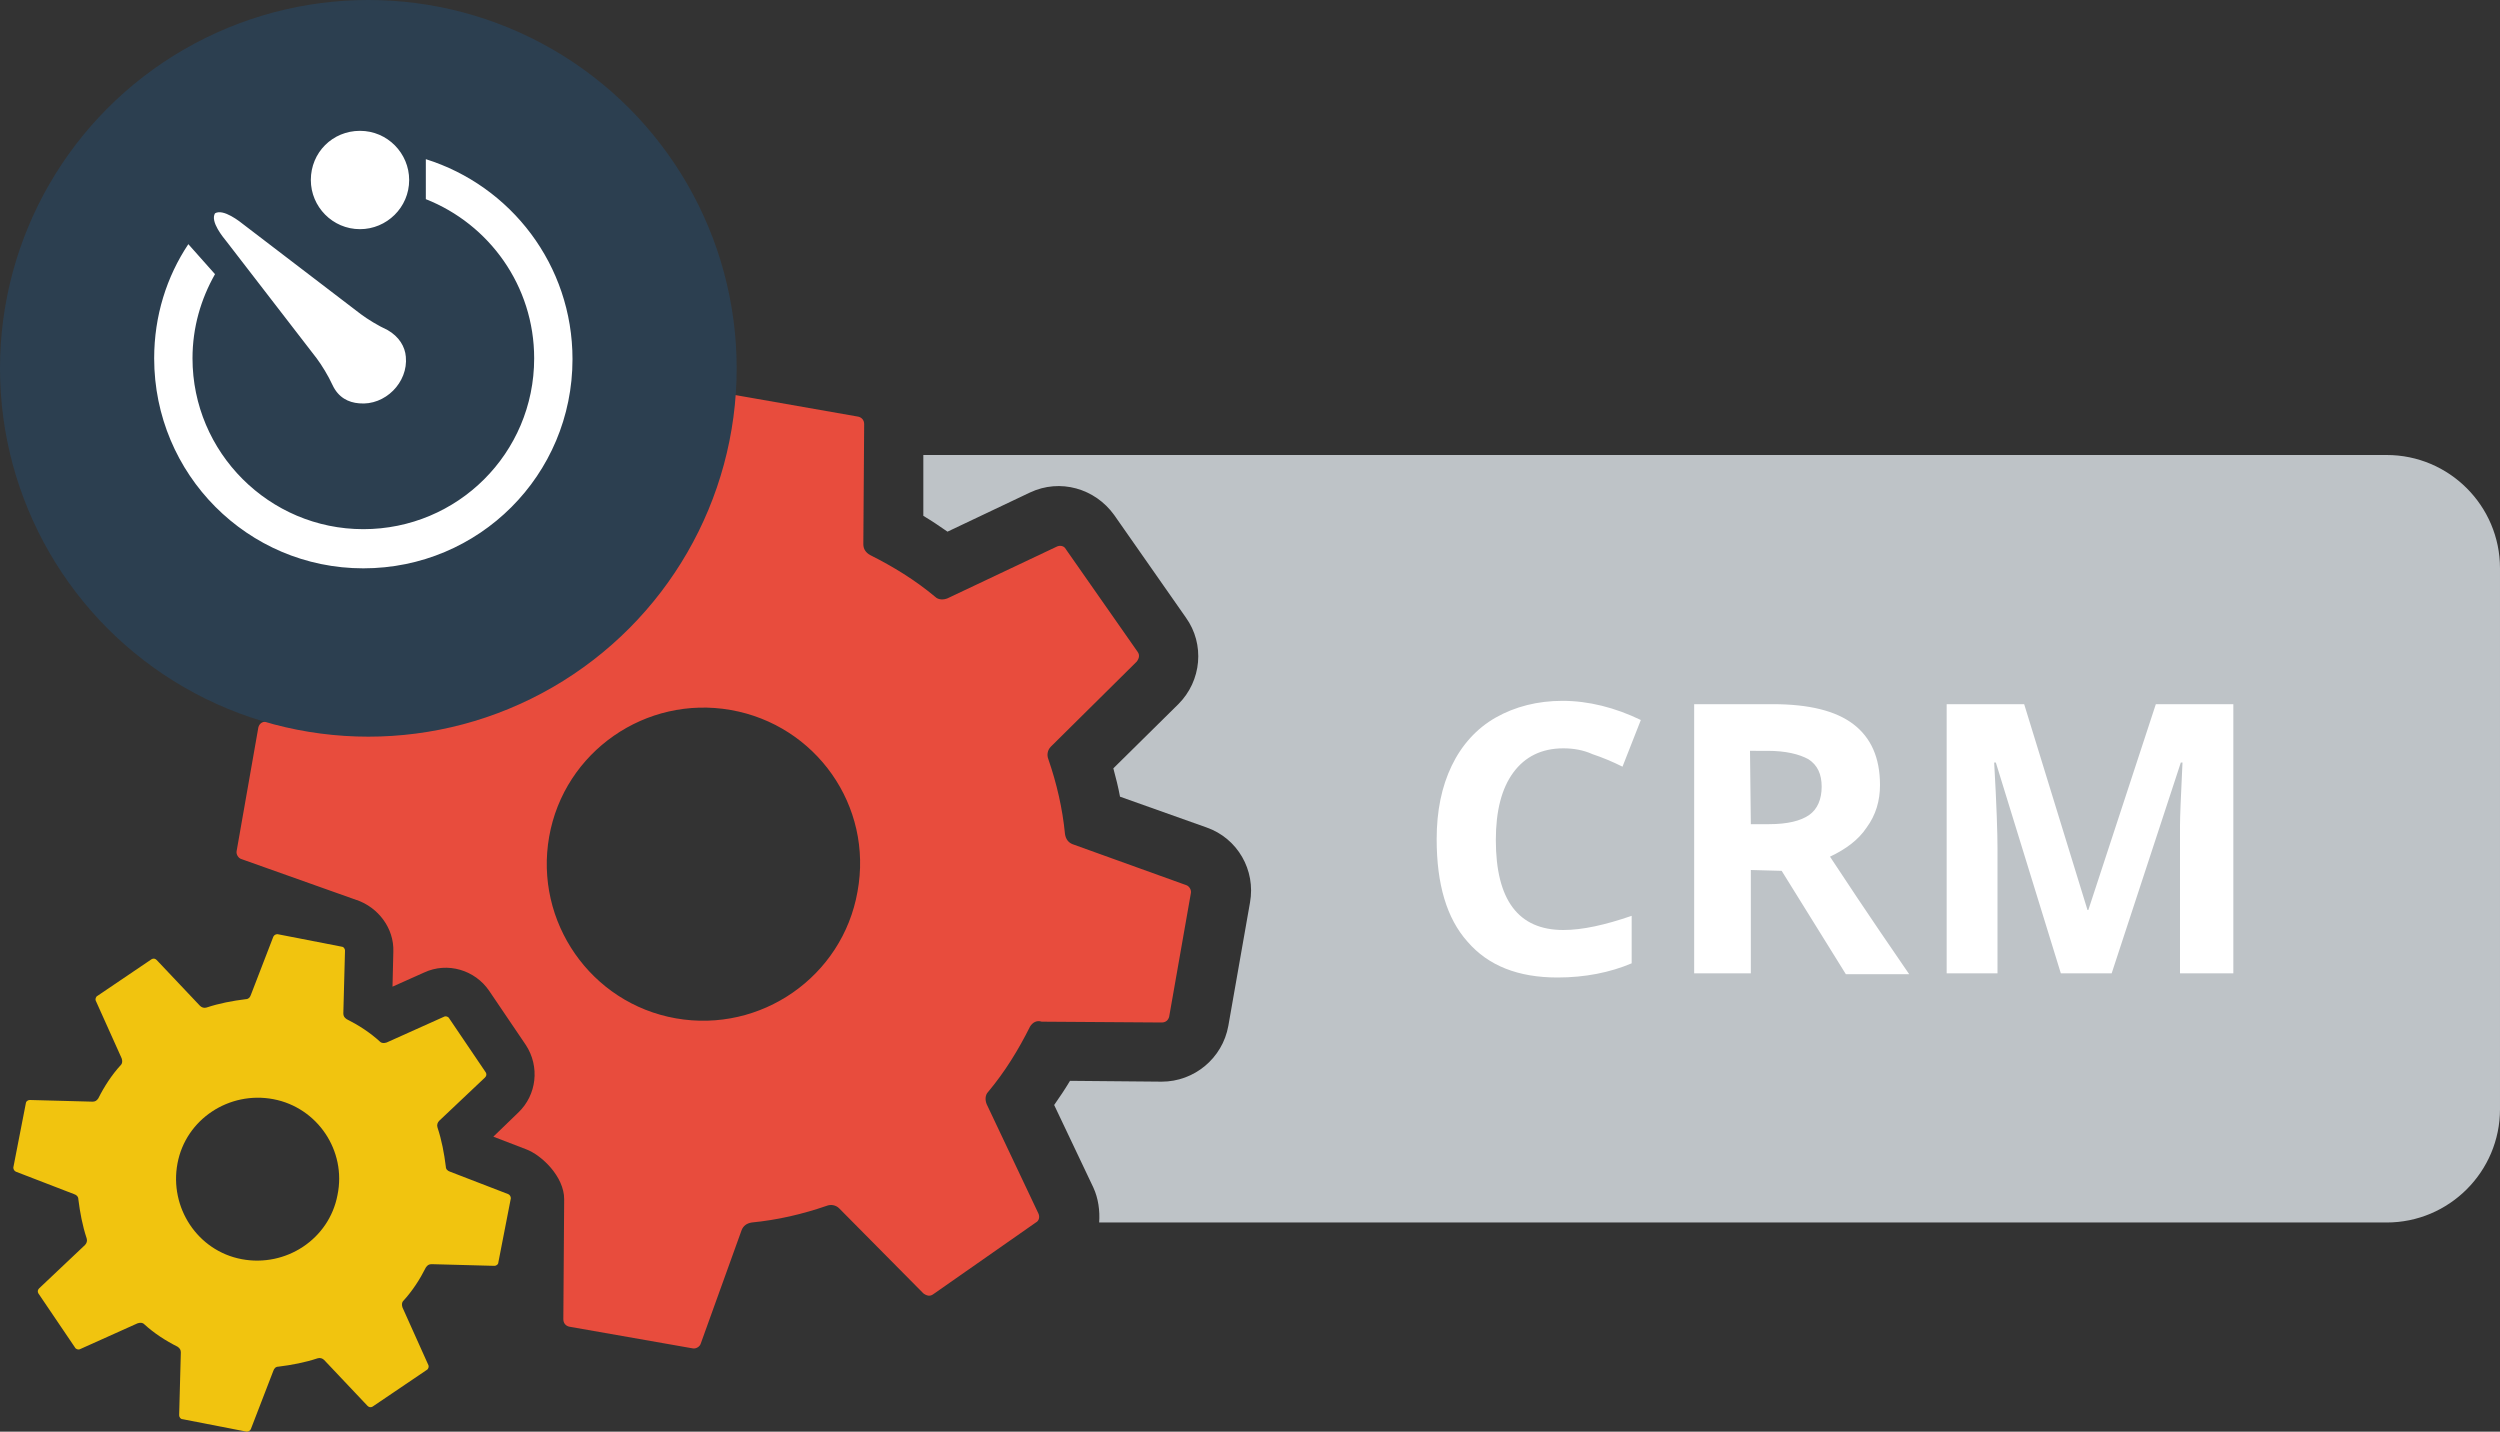
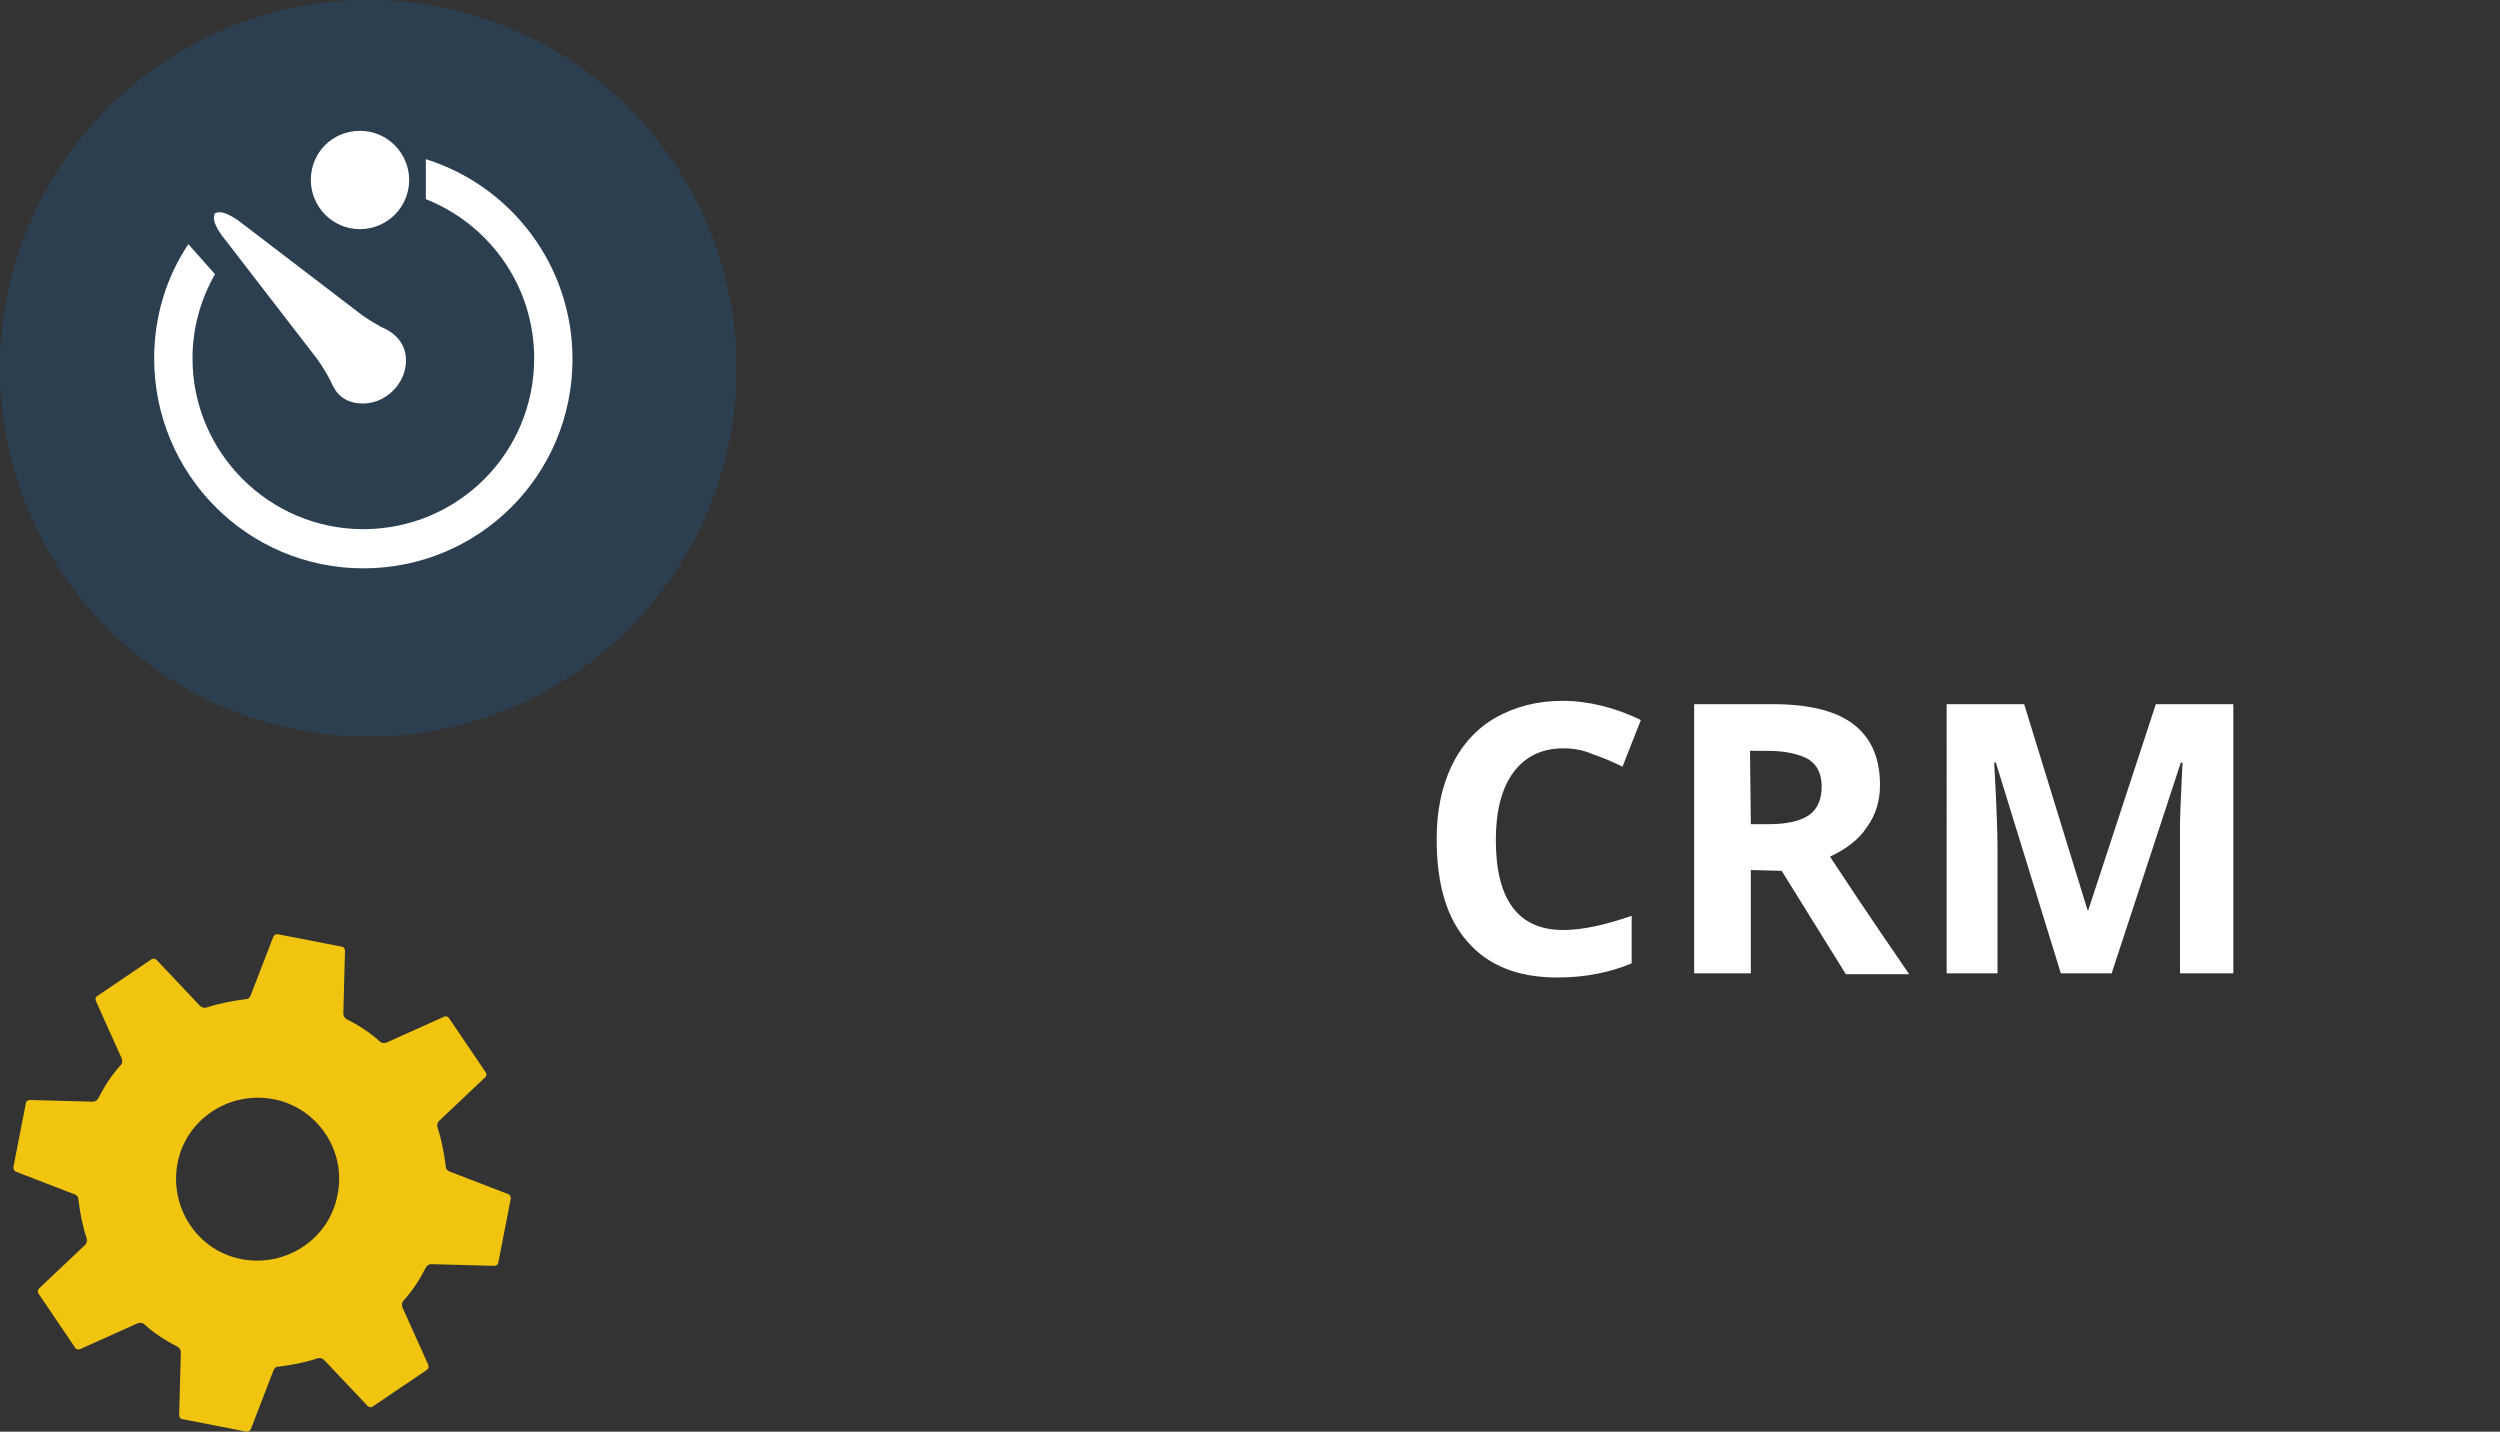
<svg xmlns="http://www.w3.org/2000/svg" version="1.2" baseProfile="tiny" id="Layer_1" x="0px" y="0px" viewBox="0 0 300 171.8" xml:space="preserve">
  <rect x="0" y="0" width="300" height="171.8" fill="#333333" stroke="none" />
-   <path fill="#E84C3D" d="M123.6,123.2c-1.4,2.8-3,5.4-5,7.8c-0.4,0.4-0.4,1-0.2,1.5l6.2,13.1c0.2,0.4,0.1,0.9-0.3,1.1l-12.3,8.6  c-0.4,0.3-0.8,0.2-1.2-0.1L100.7,145c-0.4-0.4-1-0.5-1.5-0.3c-2.9,1-5.9,1.7-9,2c-0.6,0.1-1,0.4-1.2,0.9l-4.9,13.6  c-0.1,0.4-0.6,0.7-1,0.6l-14.8-2.6c-0.4-0.1-0.7-0.4-0.7-0.9l0.1-14.4c0-2.7-2.7-5.3-4.6-6l-3.9-1.5l3-2.9c2.2-2.1,2.6-5.5,0.9-8.1  l-4.4-6.5c-1.7-2.5-5-3.5-7.8-2.2l-3.8,1.7l0.1-4.2c0.1-2.8-1.8-5.3-4.4-6.2c-0.1,0-0.2-0.1-0.3-0.1L29,103.1  c-0.4-0.1-0.7-0.6-0.6-1L31,87.3c0.1-0.4,0.4-0.7,0.9-0.7l14.4,0.1c0.6,0,1-0.3,1.3-0.8c1.4-2.8,3-5.4,5-7.8c0.4-0.4,0.4-1,0.2-1.5  l-6.2-13.1c-0.2-0.4-0.1-0.9,0.3-1.1l12.3-8.6c0.4-0.3,0.8-0.2,1.2,0.1l10.2,10.3c0.4,0.4,1,0.5,1.5,0.3c2.9-1,5.9-1.7,9-2  c0.6-0.1,1-0.4,1.2-0.9L87.2,48c0.1-0.4,0.6-0.7,1-0.6L103,50c0.4,0.1,0.7,0.4,0.7,0.9l-0.1,14.4c0,0.6,0.3,1,0.8,1.3  c2.8,1.4,5.4,3,7.8,5c0.4,0.4,1,0.4,1.5,0.2l13.1-6.2c0.4-0.2,0.9-0.1,1.1,0.3l8.6,12.3c0.3,0.4,0.2,0.8-0.1,1.2l-10.3,10.2  c-0.4,0.4-0.5,1-0.3,1.5c1,2.9,1.7,5.9,2,9c0.1,0.6,0.4,1,0.9,1.2l13.6,4.9c0.4,0.1,0.7,0.6,0.6,1l-2.6,14.8  c-0.1,0.4-0.4,0.7-0.9,0.7l-14.4-0.1C124.4,122.4,123.9,122.7,123.6,123.2L123.6,123.2z M87.7,85.2c-10.2-1.8-20,5-21.8,15.2  s5,20,15.2,21.8s20-5,21.8-15.2C104.8,96.7,97.9,87,87.7,85.2z" />
  <circle fill="#2C3F50" cx="44.2" cy="44.2" r="44.2" />
  <g>
    <path fill="#FFFFFF" d="M51.1,19.1c10.2,3.2,17.6,12.7,17.6,24c0,13.9-11.2,25.1-25.1,25.1S18.5,56.9,18.5,43   c0-5.1,1.5-9.8,4.1-13.7l3.2,3.6c-1.7,3-2.7,6.4-2.7,10.1c0,11.3,9.2,20.5,20.5,20.5S64.1,54.4,64.1,43c0-8.7-5.4-16.1-13-19.1   V19.1z M43.2,15.7c3.3,0,5.9,2.7,5.9,5.9c0,3.3-2.7,5.9-5.9,5.9c-3.3,0-5.9-2.7-5.9-5.9C37.3,18.3,39.9,15.7,43.2,15.7z M25.8,25.6   c-0.6,1,1,2.9,1.4,3.4L38,43c0.6,0.8,1.4,2.1,1.9,3.2c0.7,1.5,1.9,2.1,3.2,2.2c3.1,0.3,5.9-2.5,5.6-5.6c-0.1-1.2-0.8-2.4-2.2-3.2   c-1.1-0.5-2.4-1.3-3.2-1.9L29.3,27C28.8,26.6,26.8,25,25.8,25.6L25.8,25.6z" />
  </g>
  <path fill="#F1C40F" d="M51.1,152.1c-0.7,1.4-1.6,2.8-2.7,4c-0.2,0.2-0.2,0.5-0.1,0.8l3.1,6.9c0.1,0.2,0,0.5-0.2,0.6l-6.5,4.4  c-0.2,0.1-0.4,0.1-0.6-0.1l-5.2-5.5c-0.2-0.2-0.5-0.3-0.8-0.2c-1.5,0.5-3.1,0.8-4.7,1c-0.3,0-0.5,0.2-0.6,0.5l-2.7,7  c-0.1,0.2-0.3,0.3-0.5,0.3l-7.7-1.5c-0.2,0-0.4-0.2-0.4-0.5l0.2-7.5c0-0.3-0.1-0.5-0.4-0.7c-1.4-0.7-2.8-1.6-4-2.7  c-0.2-0.2-0.5-0.2-0.8-0.1l-6.9,3.1c-0.2,0.1-0.5,0-0.6-0.2l-4.4-6.5c-0.1-0.2-0.1-0.4,0.1-0.6l5.5-5.2c0.2-0.2,0.3-0.5,0.2-0.8  c-0.5-1.5-0.8-3.1-1-4.7c0-0.3-0.2-0.5-0.5-0.6l-7-2.7c-0.2-0.1-0.3-0.3-0.3-0.5l1.5-7.7c0-0.2,0.2-0.4,0.5-0.4l7.5,0.2  c0.3,0,0.5-0.1,0.7-0.4c0.7-1.4,1.6-2.8,2.7-4c0.2-0.2,0.2-0.5,0.1-0.8l-3.1-6.9c-0.1-0.2,0-0.5,0.2-0.6l6.5-4.4  c0.2-0.1,0.4-0.1,0.6,0.1l5.2,5.5c0.2,0.2,0.5,0.3,0.8,0.2c1.5-0.5,3.1-0.8,4.7-1c0.3,0,0.5-0.2,0.6-0.5l2.7-7  c0.1-0.2,0.3-0.3,0.5-0.3l7.7,1.5c0.2,0,0.4,0.2,0.4,0.5l-0.2,7.5c0,0.3,0.1,0.5,0.4,0.7c1.4,0.7,2.8,1.6,4,2.7  c0.2,0.2,0.5,0.2,0.8,0.1l6.9-3.1c0.2-0.1,0.5,0,0.6,0.2l4.4,6.5c0.1,0.2,0.1,0.4-0.1,0.6l-5.5,5.2c-0.2,0.2-0.3,0.5-0.2,0.8  c0.5,1.5,0.8,3.1,1,4.7c0,0.3,0.2,0.5,0.5,0.6l7,2.7c0.2,0.1,0.3,0.3,0.3,0.5l-1.5,7.7c0,0.2-0.2,0.4-0.5,0.4l-7.5-0.2  C51.5,151.7,51.3,151.8,51.1,152.1L51.1,152.1z M32.8,131.9c-5.3-1-10.5,2.4-11.5,7.7s2.4,10.5,7.7,11.5s10.5-2.4,11.5-7.7  C41.6,138.1,38.1,132.9,32.8,131.9z" />
-   <path fill="#BEC3C7" d="M110.8,54.6h175.6c7.5,0,13.6,6.1,13.6,13.6v64.9c0,7.5-6.1,13.6-13.6,13.6H131.9c0.1-1.4-0.1-2.9-0.7-4.2  l-4.7-9.9c0.7-1,1.3-1.9,1.9-2.9l11,0.1c3.9,0,7.3-2.8,8-6.7l2.6-14.8c0.7-3.9-1.5-7.7-5.2-9l-10.4-3.7c-0.2-1.1-0.5-2.3-0.8-3.4  l7.8-7.7c2.8-2.8,3.2-7.2,0.9-10.4l-8.6-12.3c-2.3-3.2-6.5-4.4-10.1-2.7l-9.9,4.7c-1-0.7-1.9-1.3-2.9-1.9L110.8,54.6L110.8,54.6z" />
  <path fill="#FFFFFF" d="M187.6,89.8c-2.6,0-4.6,1-6,2.9s-2.1,4.6-2.1,8.1c0,7.2,2.7,10.8,8.1,10.8c2.3,0,5-0.6,8.2-1.7v5.7  c-2.6,1.1-5.6,1.7-8.9,1.7c-4.7,0-8.3-1.4-10.8-4.3c-2.5-2.8-3.7-6.9-3.7-12.3c0-3.4,0.6-6.3,1.8-8.8s3-4.5,5.3-5.8s5-2,8-2  c3.1,0,6.3,0.8,9.4,2.3l-2.2,5.6c-1.2-0.6-2.4-1.1-3.6-1.5C190,90,188.8,89.8,187.6,89.8L187.6,89.8z M210.1,98.9h2.2  c2.2,0,3.8-0.4,4.8-1.1s1.5-1.9,1.5-3.4s-0.5-2.6-1.6-3.3c-1.1-0.6-2.7-1-4.9-1H210L210.1,98.9L210.1,98.9z M210.1,104.4v12.4h-6.8  V84.5h9.4c4.4,0,7.6,0.8,9.7,2.4c2.1,1.6,3.2,4,3.2,7.3c0,1.9-0.5,3.6-1.6,5.1c-1,1.5-2.5,2.6-4.4,3.5c4.8,7.3,8,11.9,9.5,14.1h-7.6  l-7.7-12.4L210.1,104.4L210.1,104.4z M247.3,116.8l-7.8-25.3h-0.2c0.3,5.2,0.4,8.6,0.4,10.3v15h-6.1V84.5h9.3l7.6,24.7h0.1l8.1-24.7  h9.3v32.3h-6.4v-15.3c0-0.7,0-1.6,0-2.5s0.1-3.4,0.3-7.5h-0.2l-8.3,25.3H247.3L247.3,116.8z" />
</svg>